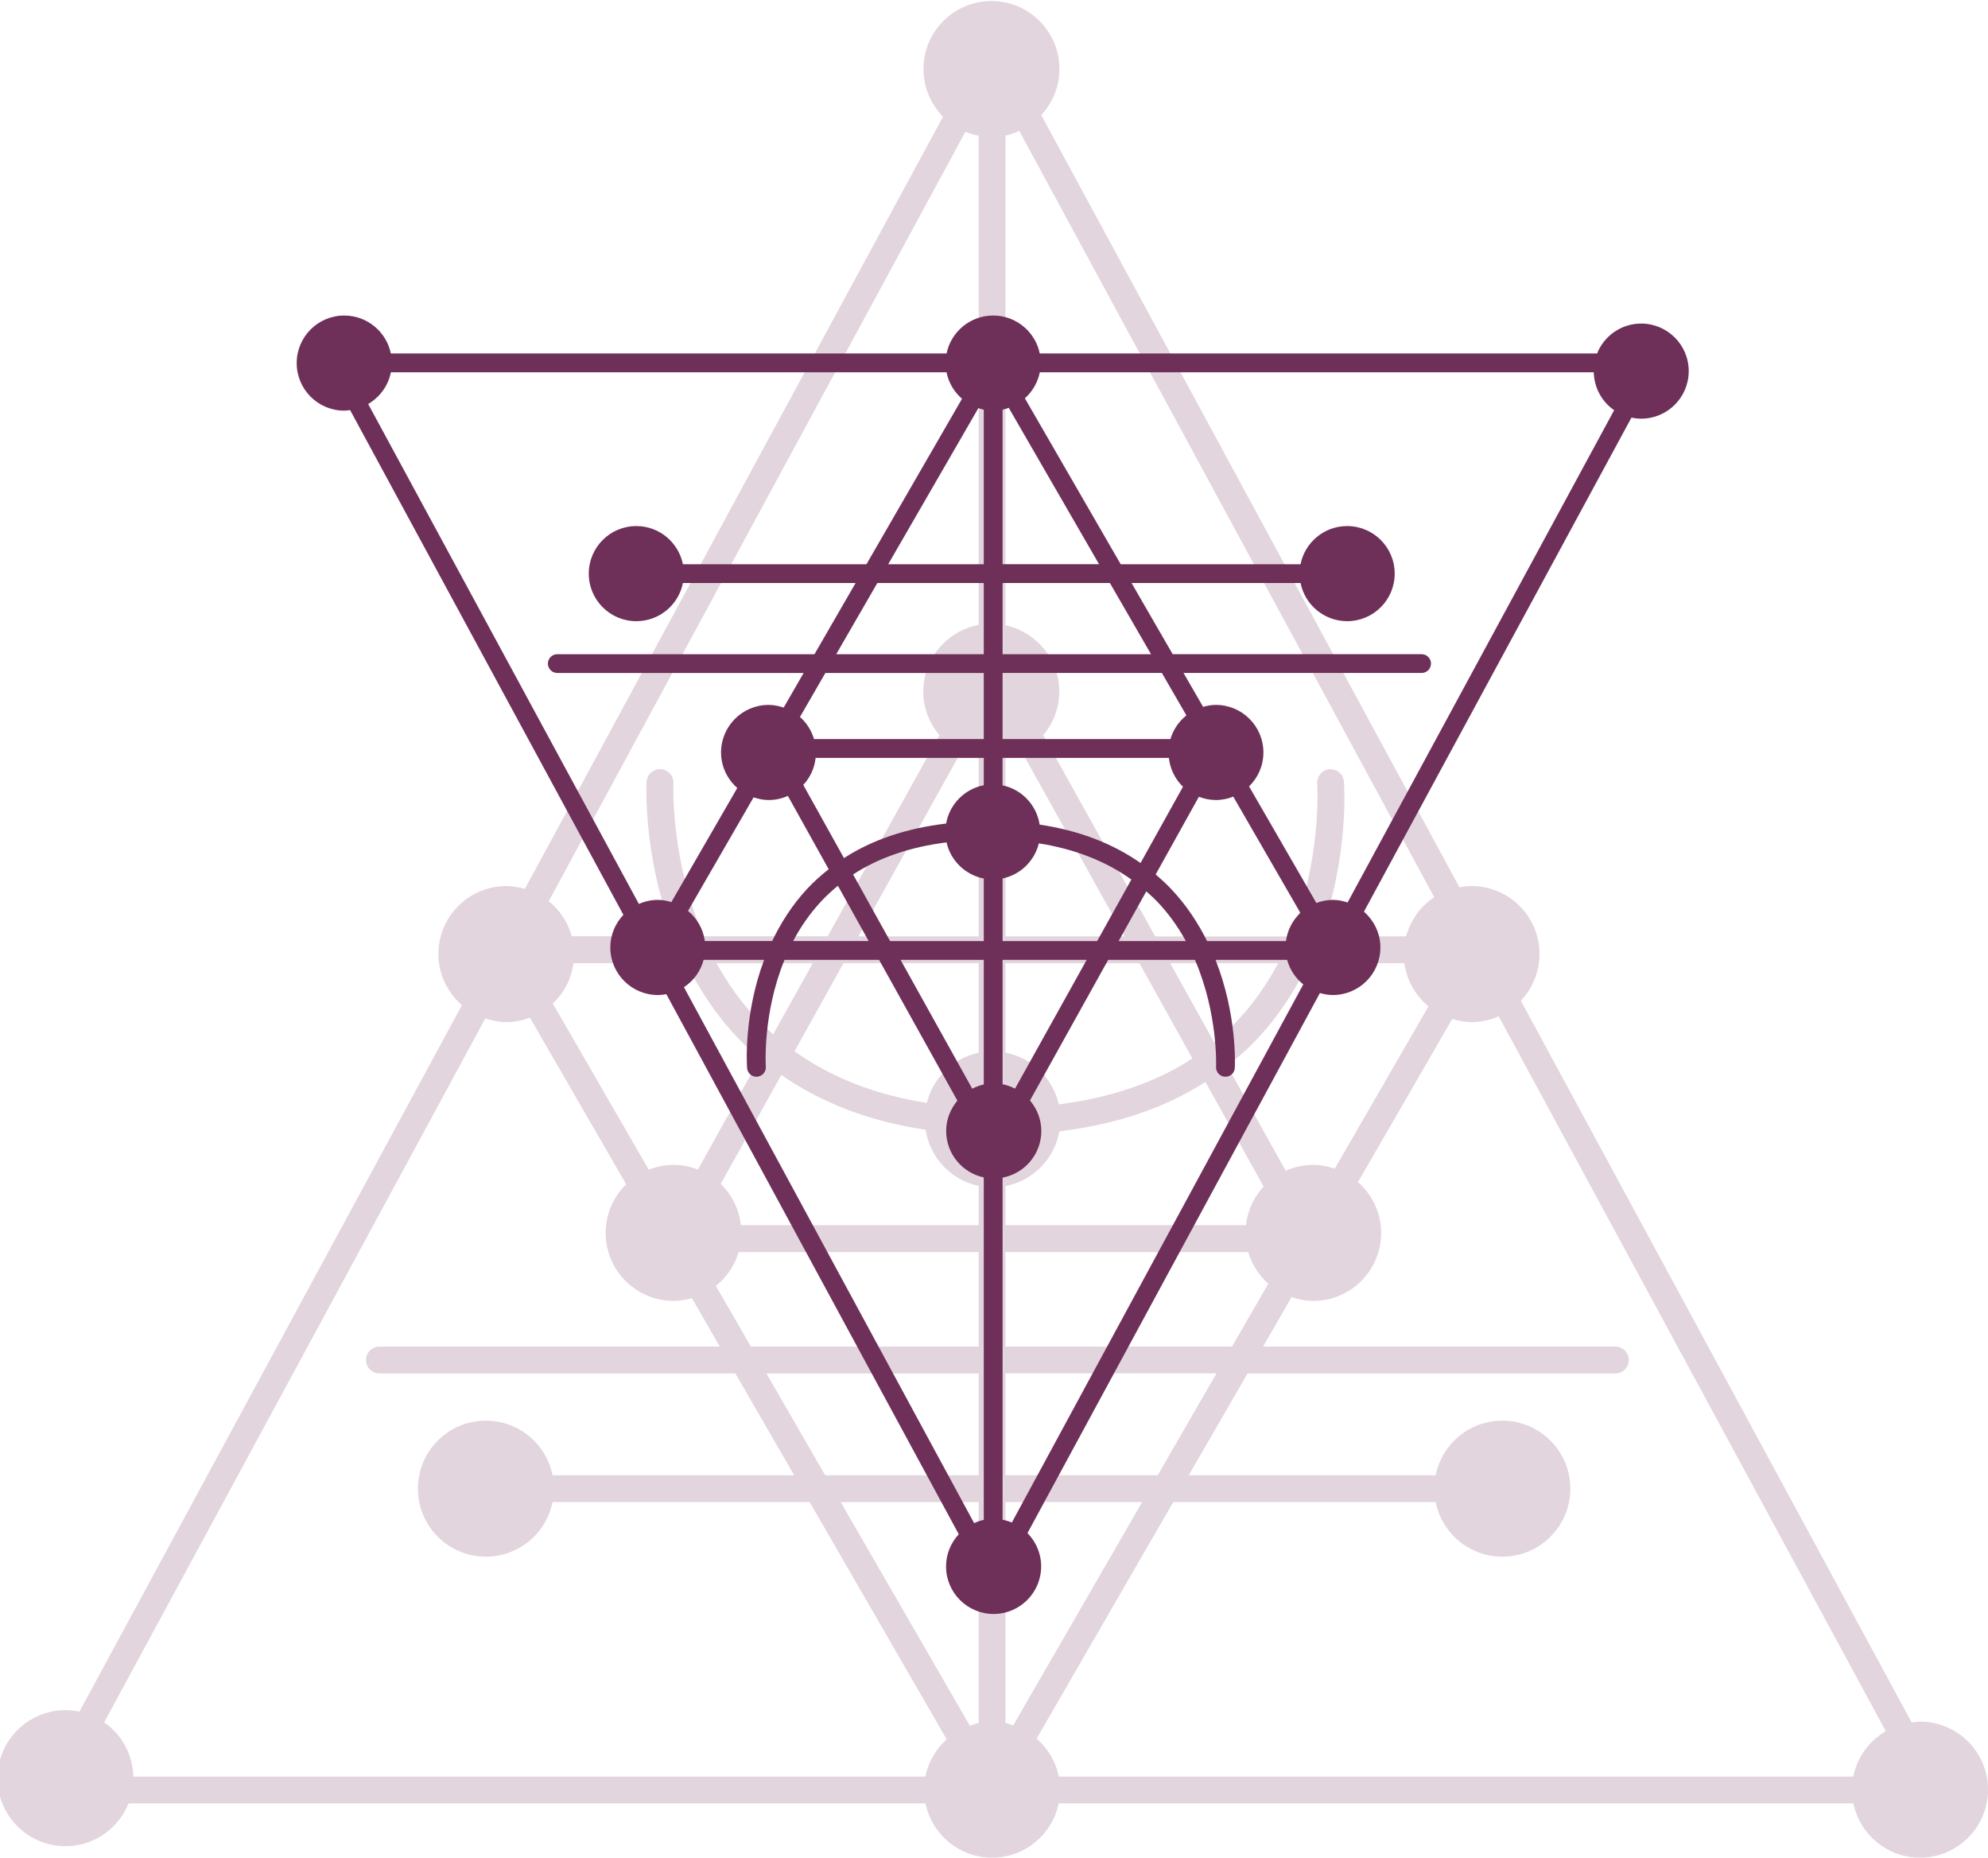
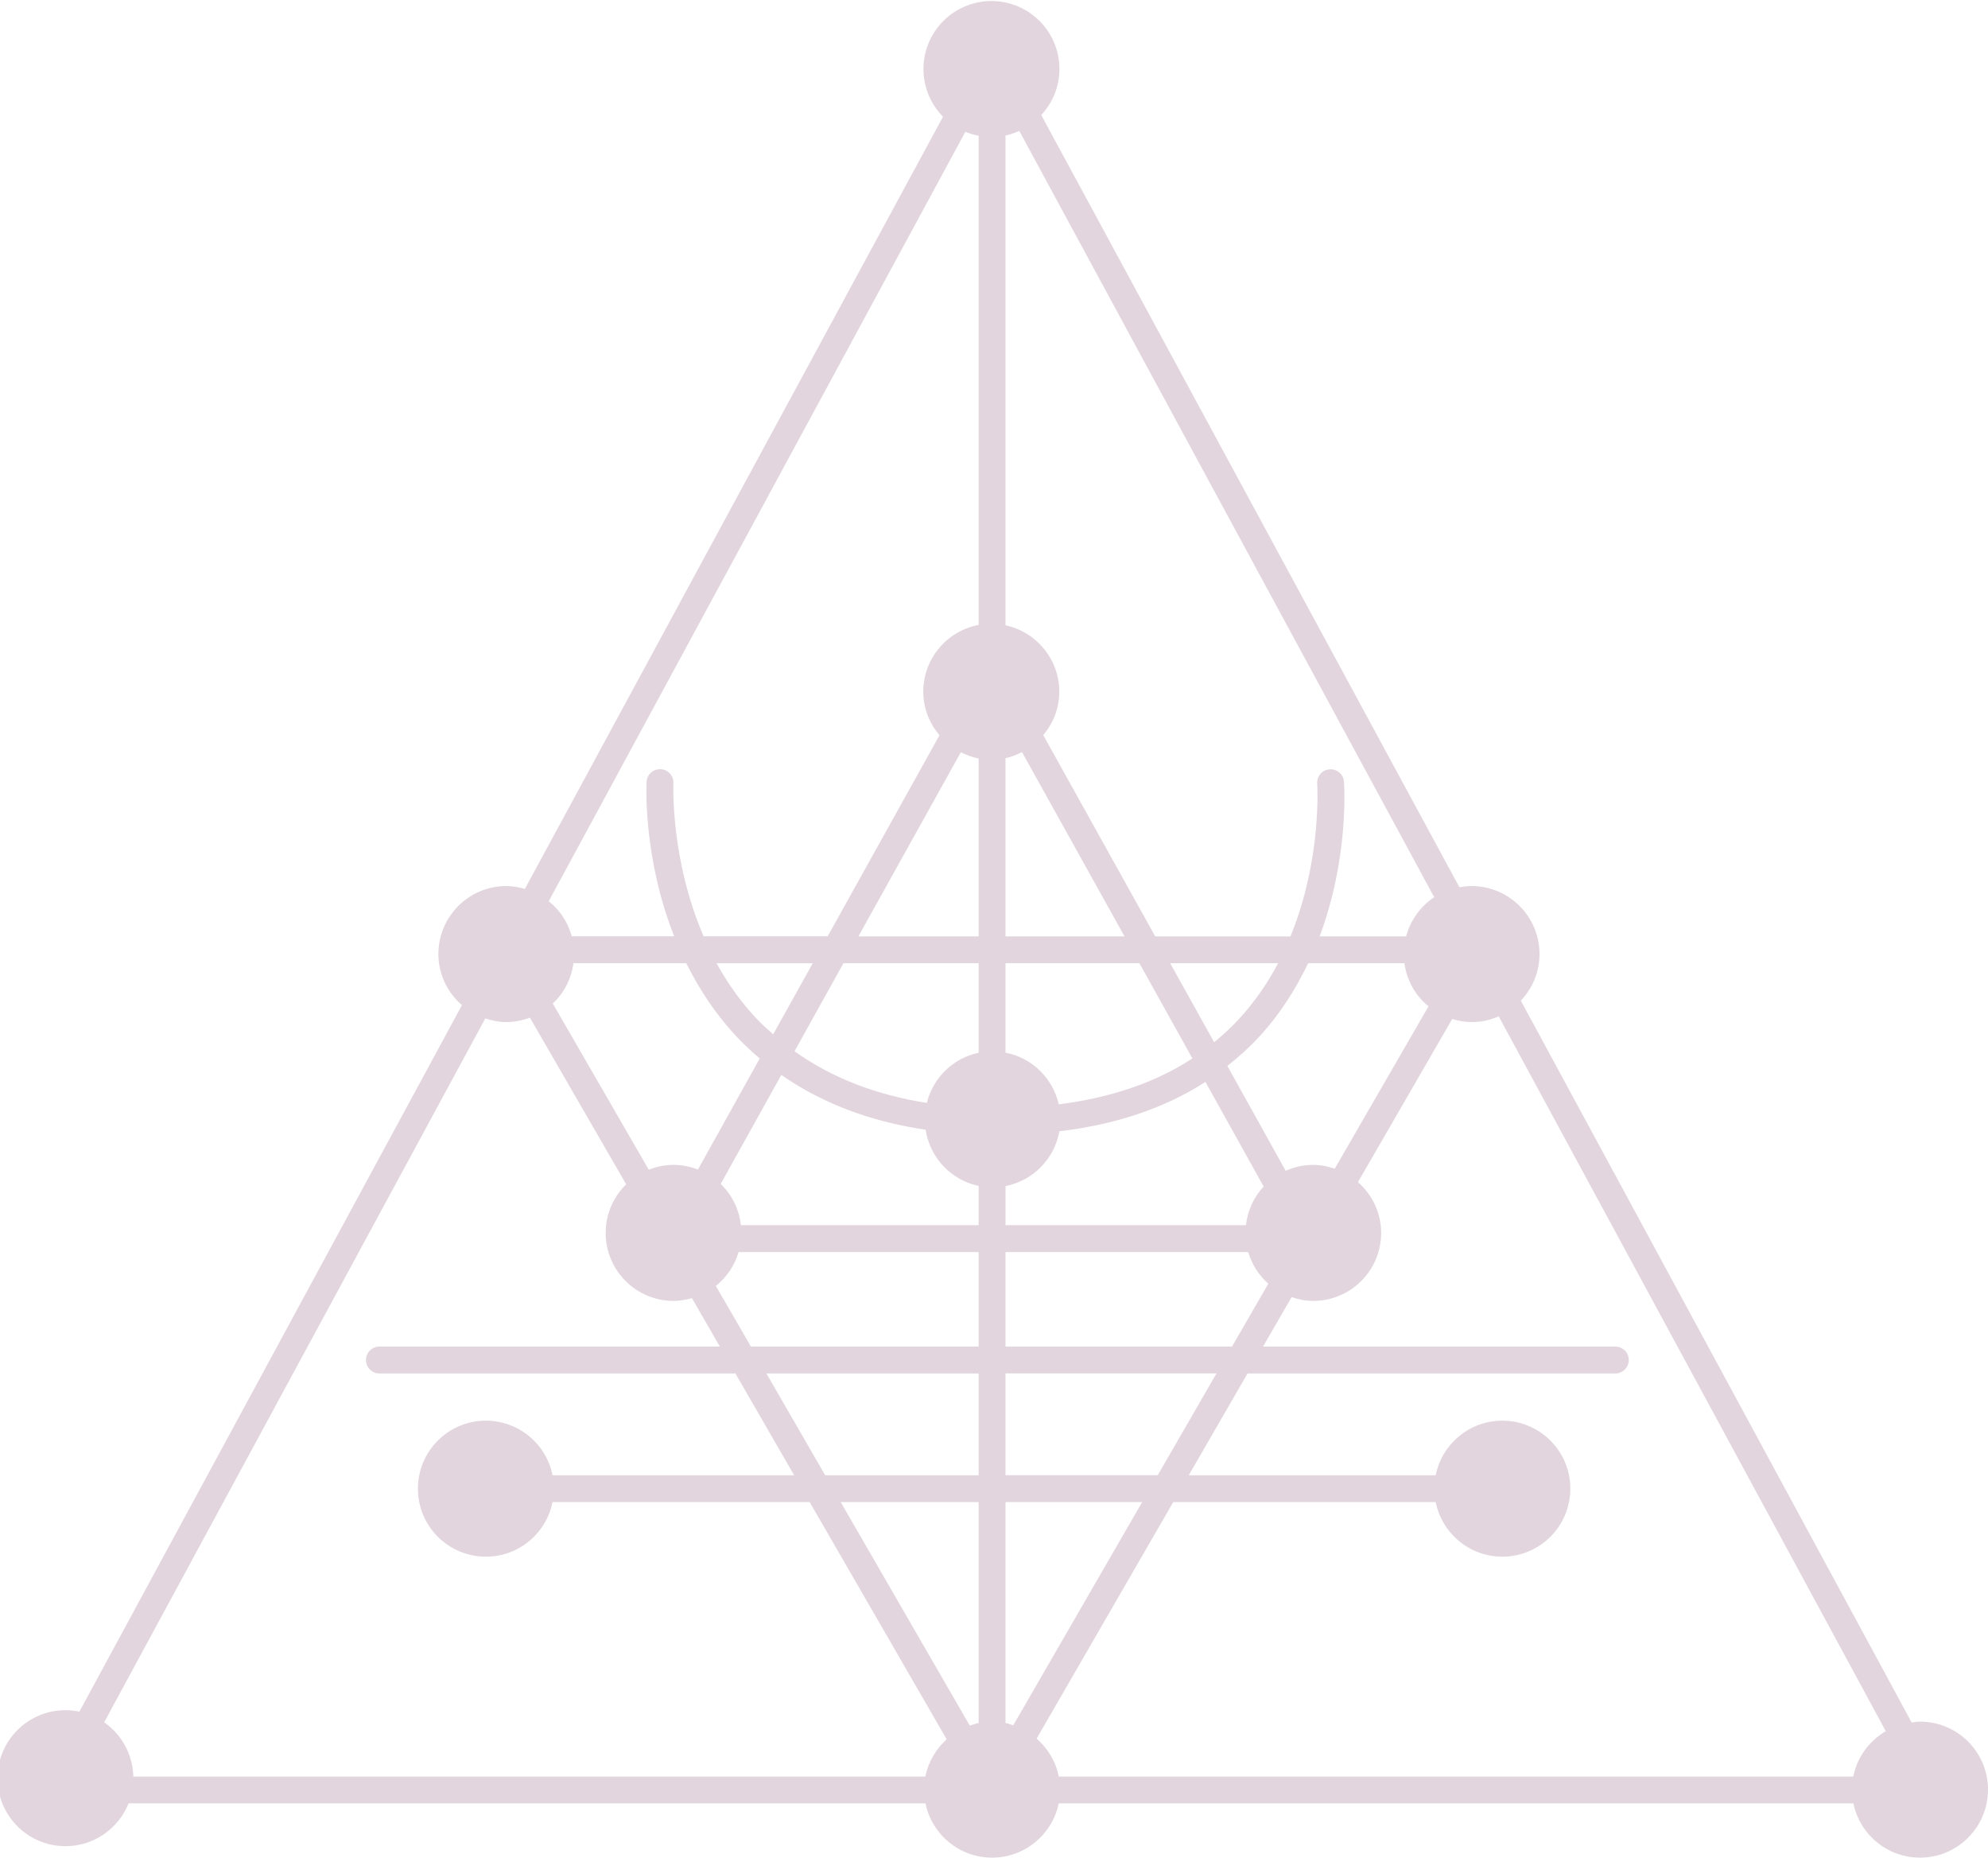
<svg xmlns="http://www.w3.org/2000/svg" version="1.1" id="Layer_1" x="0px" y="0px" viewBox="0 0 500 467.12" style="enable-background:new 0 0 500 467.12;" xml:space="preserve">
  <style type="text/css">
	.st0{fill:#6E3059;}
	.st1{opacity:0.2;fill:#6E3059;}
</style>
-   <path class="st0" d="M86.58,103.26c0.5,0,0.98-0.09,1.47-0.15l68.74,126.93c-2.03,2.14-3.29,5.02-3.29,8.2  c0,6.61,5.36,11.96,11.96,11.96c0.73,0,1.44-0.09,2.13-0.21l73.55,135.8c-1.97,2.13-3.2,4.96-3.2,8.09  c0,6.61,5.36,11.96,11.96,11.96s11.96-5.36,11.96-11.96c0-3.27-1.32-6.22-3.44-8.38l73.55-135.8c1.04,0.3,2.12,0.5,3.25,0.5  c6.61,0,11.96-5.35,11.96-11.96c0-3.6-1.63-6.79-4.14-8.99l67.28-124.23c0.79,0.16,1.61,0.26,2.45,0.26  c6.61,0,11.96-5.36,11.96-11.96c0-6.61-5.36-11.96-11.96-11.96c-5.03,0-9.33,3.12-11.09,7.52H261.51  c-1.12-5.44-5.94-9.54-11.72-9.54c-5.78,0-10.6,4.09-11.72,9.54H98.3c-1.12-5.44-5.94-9.54-11.72-9.54  c-6.61,0-11.96,5.36-11.96,11.96S79.98,103.26,86.58,103.26z M98.31,93.61h139.75c0.52,2.65,1.94,4.96,3.89,6.67l-24.03,41.6h-46.16  c-1.1-5.47-5.93-9.6-11.72-9.6c-6.61,0-11.96,5.36-11.96,11.96c0,6.61,5.36,11.96,11.96,11.96c5.8,0,10.63-4.13,11.72-9.6h43.43  l-10.34,17.9h-64.69c-1.31,0-2.36,1.06-2.36,2.36c0,1.31,1.06,2.36,2.36,2.36h61.96l-5.02,8.7c-1.2-0.4-2.46-0.67-3.79-0.67  c-6.61,0-11.96,5.36-11.96,11.96c0,3.57,1.6,6.74,4.08,8.93l-16.57,28.69c-1.08-0.32-2.2-0.55-3.39-0.55  c-1.71,0-3.32,0.37-4.79,1.01L92.6,101.59C95.51,99.88,97.64,97.02,98.31,93.61z M323.43,236.64h-19.84  c-2.25-4.52-5.18-9.04-9.09-13.16c-1.21-1.28-2.51-2.46-3.84-3.6l10.87-19.53c1.33,0.51,2.76,0.82,4.27,0.82  c1.55,0,3.02-0.32,4.38-0.85l16.88,29.23C325.11,231.38,323.81,233.85,323.43,236.64z M177.27,236.64  c-0.41-3.06-1.96-5.72-4.23-7.59l16.49-28.55c1.2,0.4,2.46,0.67,3.79,0.67c1.73,0,3.36-0.38,4.84-1.04l10.26,18.44  c-1.9,1.51-3.73,3.11-5.39,4.9c-3.83,4.12-6.66,8.64-8.82,13.16H177.27z M247.43,103.03v38.85h-24.04l22.68-39.26  C246.52,102.76,246.96,102.93,247.43,103.03z M247.43,146.6v17.9h-37.11l10.34-17.9H247.43z M247.43,169.22v16.62h-42.7  c-0.64-2.18-1.87-4.09-3.53-5.56l6.39-11.06H247.43z M293.98,190.57c0.32,2.84,1.6,5.38,3.55,7.26l-10.67,19.17  c-7.08-4.95-15.55-8.18-25.38-9.65c-0.76-4.92-4.49-8.87-9.33-9.87v-6.91H293.98z M247.43,197.45c-4.83,0.93-8.61,4.77-9.47,9.63  c-9.93,1.19-18.54,4.06-25.69,8.69l-10.24-18.4c1.71-1.82,2.82-4.18,3.11-6.8h42.29V197.45z M206.49,226.69  c1.32-1.42,2.75-2.73,4.25-3.96l7.74,13.9h-18.99C201.3,233.19,203.6,229.8,206.49,226.69z M214.56,219.89  c6.5-4.26,14.39-6.91,23.5-8.07c1.04,4.6,4.72,8.19,9.37,9.09v15.73h-23.56L214.56,219.89z M247.43,241.36v31.33  c-1.03,0.22-1.99,0.61-2.9,1.07l-18.03-32.4H247.43z M255.29,273.74c-0.98-0.5-2.02-0.89-3.13-1.1v-31.28h21.15L255.29,273.74z   M252.16,236.64v-15.75c4.49-0.93,8.02-4.39,9.12-8.82c9.07,1.42,16.82,4.48,23.27,9.09l-8.61,15.48H252.16z M288.3,224.14  c0.94,0.83,1.88,1.66,2.75,2.57c2.95,3.1,5.32,6.49,7.21,9.93h-16.92L288.3,224.14z M294.38,185.84h-42.22v-16.62h40.06l6.17,10.67  C296.49,181.4,295.08,183.46,294.38,185.84z M252.16,164.5v-17.9h26.99l10.34,17.9H252.16z M252.16,141.87v-38.85  c0.54-0.11,1.04-0.29,1.55-0.47l22.71,39.32H252.16z M176.97,241.36h15.21c-5.16,13.77-4.34,26.44-4.28,27.2  c0.09,1.24,1.13,2.19,2.35,2.19c0.06,0,0.12,0,0.18-0.01c1.3-0.1,2.28-1.23,2.18-2.53c-0.01-0.18-0.85-13.29,4.7-26.85h23.79  l19.69,35.4c-1.73,2.08-2.82,4.71-2.82,7.62c0,5.75,4.06,10.54,9.46,11.69v86.11c-0.85,0.18-1.65,0.46-2.43,0.81l-72.98-134.76  C174.43,246.65,176.2,244.22,176.97,241.36z M254.49,382.84c-0.74-0.31-1.52-0.54-2.33-0.69v-86.03c5.54-1.04,9.74-5.89,9.74-11.74  c0-2.93-1.1-5.59-2.85-7.67l19.67-35.35h21.82c5.85,13.57,5.32,26.73,5.31,26.91c-0.07,1.3,0.94,2.41,2.24,2.48  c1.36,0.03,2.41-0.93,2.48-2.24c0.04-0.75,0.58-13.4-4.85-27.15h18.01c0.67,2.47,2.1,4.61,4.05,6.17L254.49,382.84z M338.93,226.93  c-1.17-0.39-2.4-0.65-3.71-0.65c-1.46,0-2.85,0.3-4.14,0.78l-16.93-29.31c2.22-2.17,3.61-5.19,3.61-8.54  c0-6.61-5.36-11.96-11.96-11.96c-1.12,0-2.18,0.2-3.21,0.49l-4.92-8.52h59.88c1.31,0,2.36-1.06,2.36-2.36  c0-1.31-1.06-2.36-2.36-2.36h-62.61l-10.34-17.9h42.5c1.1,5.47,5.93,9.6,11.72,9.6c6.61,0,11.96-5.36,11.96-11.96  c0-6.61-5.36-11.96-11.96-11.96c-5.8,0-10.63,4.13-11.72,9.6h-45.23l-24.1-41.72c1.88-1.7,3.24-3.96,3.75-6.55h139.32  c0.1,3.95,2.09,7.43,5.13,9.54L338.93,226.93z" />
-   <path class="st1" d="M482.9,432.91c-0.72,0-1.41,0.13-2.1,0.21l-98.3-181.5c2.9-3.06,4.7-7.17,4.7-11.72c0-9.45-7.66-17.1-17.1-17.1  c-1.04,0-2.05,0.13-3.04,0.31L261.88,28.93c2.82-3.05,4.58-7.09,4.58-11.57c0-9.45-7.66-17.1-17.1-17.1s-17.1,7.66-17.1,17.1  c0,4.67,1.88,8.9,4.92,11.99L132.01,223.52c-1.49-0.42-3.03-0.72-4.65-0.72c-9.45,0-17.1,7.66-17.1,17.1  c0,5.15,2.32,9.71,5.92,12.85L19.97,430.4c-1.13-0.24-2.3-0.37-3.5-0.37c-9.45,0-17.1,7.66-17.1,17.1s7.66,17.1,17.1,17.1  c7.2,0,13.33-4.46,15.86-10.76h200.44c1.6,7.79,8.49,13.64,16.75,13.64c8.26,0,15.15-5.85,16.75-13.64h199.88  c1.6,7.79,8.49,13.64,16.75,13.64c9.45,0,17.1-7.66,17.1-17.1S492.34,432.91,482.9,432.91z M466.12,446.72H266.29  c-0.74-3.79-2.77-7.09-5.57-9.54l34.36-59.48h66.01c1.57,7.83,8.47,13.73,16.76,13.73c9.45,0,17.1-7.66,17.1-17.1  c0-9.45-7.66-17.1-17.1-17.1c-8.29,0-15.2,5.9-16.76,13.73h-62.11l14.79-25.6h92.5c1.87,0,3.38-1.51,3.38-3.38  c0-1.87-1.51-3.38-3.38-3.38h-88.6l7.18-12.44c1.71,0.58,3.52,0.96,5.42,0.96c9.45,0,17.1-7.66,17.1-17.1  c0-5.1-2.28-9.64-5.83-12.77l23.7-41.02c1.55,0.46,3.15,0.78,4.85,0.78c2.44,0,4.75-0.53,6.85-1.45l97.35,179.75  C470.14,437.75,467.08,441.84,466.12,446.72z M144.23,242.2h28.37c3.21,6.47,7.4,12.92,12.99,18.81c1.74,1.83,3.58,3.52,5.49,5.15  l-15.54,27.93c-1.9-0.73-3.95-1.18-6.11-1.18c-2.21,0-4.32,0.45-6.26,1.22l-24.14-41.79C141.82,249.72,143.69,246.18,144.23,242.2z   M353.22,242.2c0.59,4.37,2.81,8.18,6.06,10.85l-23.58,40.82c-1.71-0.58-3.51-0.96-5.42-0.96c-2.47,0-4.8,0.55-6.92,1.49  l-14.67-26.37c2.72-2.16,5.33-4.45,7.71-7.01c5.48-5.89,9.53-12.35,12.61-18.82H353.22z M252.89,433.25v-55.55h34.38l-32.43,56.14  C254.2,433.63,253.57,433.39,252.89,433.25z M252.89,370.95v-25.6h53.07l-14.78,25.6H252.89z M252.89,338.6v-23.76h61.05  c0.92,3.12,2.68,5.85,5.05,7.95l-9.13,15.81H252.89z M186.34,308.08c-0.46-4.06-2.28-7.69-5.08-10.37l15.25-27.42  c10.12,7.07,22.23,11.7,36.29,13.79c1.09,7.04,6.42,12.68,13.34,14.12v9.88H186.34z M252.89,298.24  c6.91-1.33,12.31-6.82,13.55-13.77c14.19-1.7,26.51-5.81,36.74-12.42l14.64,26.31c-2.44,2.61-4.03,5.98-4.45,9.72h-60.47V298.24z   M311.44,256.42c-1.89,2.04-3.93,3.9-6.07,5.66l-11.06-19.88h27.15C318.85,247.13,315.58,251.97,311.44,256.42z M299.9,266.15  c-9.29,6.08-20.57,9.89-33.61,11.54c-1.49-6.58-6.74-11.72-13.4-13V242.2h33.68L299.9,266.15z M252.89,235.45v-44.8  c1.47-0.31,2.84-0.87,4.15-1.54l25.78,46.34H252.89z M241.66,189.15c1.4,0.71,2.89,1.27,4.48,1.57v44.73H215.9L241.66,189.15z   M246.14,242.2v22.52c-6.42,1.33-11.46,6.28-13.04,12.61c-12.97-2.03-24.06-6.41-33.27-12.99l12.31-22.14H246.14z M194.46,260.08  c-1.34-1.19-2.69-2.37-3.93-3.67c-4.22-4.44-7.6-9.27-10.31-14.2h24.19L194.46,260.08z M185.76,314.84h60.38v23.76h-57.28  l-8.82-15.26C182.75,321.18,184.76,318.24,185.76,314.84z M246.14,345.36v25.6h-38.6l-14.78-25.6H246.14z M246.14,377.71v55.55  c-0.77,0.15-1.49,0.42-2.22,0.67l-32.47-56.22H246.14z M353.65,235.45h-21.75c7.37-19.69,6.2-37.81,6.12-38.89  c-0.13-1.78-1.61-3.13-3.36-3.13c-0.09,0-0.17,0-0.25,0.01c-1.86,0.14-3.26,1.76-3.12,3.62c0.02,0.26,1.21,19-6.72,38.4h-34.02  l-28.16-50.61c2.48-2.97,4.03-6.74,4.03-10.9c0-8.22-5.8-15.07-13.53-16.72V34.08c1.21-0.26,2.37-0.66,3.47-1.16l104.36,192.69  C357.28,227.88,354.76,231.37,353.65,235.45z M242.8,33.14c1.06,0.44,2.18,0.77,3.34,0.99v123.01c-7.92,1.49-13.93,8.43-13.93,16.78  c0,4.2,1.57,7.99,4.08,10.96l-28.12,50.55h-31.21c-8.36-19.41-7.61-38.22-7.59-38.47c0.09-1.86-1.34-3.45-3.2-3.55  c-1.94-0.04-3.45,1.33-3.55,3.2c-0.06,1.08-0.84,19.16,6.94,38.82H143.8c-0.96-3.54-3.01-6.59-5.79-8.82L242.8,33.14z   M122.06,256.09c1.68,0.55,3.44,0.92,5.3,0.92c2.09,0,4.07-0.43,5.92-1.12l24.21,41.91c-3.17,3.11-5.16,7.42-5.16,12.22  c0,9.45,7.66,17.1,17.1,17.1c1.6,0,3.12-0.29,4.59-0.7l7.03,12.18H95.43c-1.87,0-3.38,1.51-3.38,3.38c0,1.87,1.51,3.38,3.38,3.38  h89.53l14.78,25.6h-60.77c-1.57-7.83-8.47-13.73-16.76-13.73c-9.45,0-17.1,7.66-17.1,17.1c0,9.45,7.66,17.1,17.1,17.1  c8.29,0,15.19-5.9,16.76-13.73h64.67l34.46,59.66c-2.69,2.43-4.63,5.66-5.36,9.36H33.53c-0.14-5.65-2.99-10.62-7.33-13.64  L122.06,256.09z" />
+   <path class="st1" d="M482.9,432.91c-0.72,0-1.41,0.13-2.1,0.21l-98.3-181.5c2.9-3.06,4.7-7.17,4.7-11.72c0-9.45-7.66-17.1-17.1-17.1  c-1.04,0-2.05,0.13-3.04,0.31L261.88,28.93c2.82-3.05,4.58-7.09,4.58-11.57c0-9.45-7.66-17.1-17.1-17.1s-17.1,7.66-17.1,17.1  c0,4.67,1.88,8.9,4.92,11.99L132.01,223.52c-1.49-0.42-3.03-0.72-4.65-0.72c-9.45,0-17.1,7.66-17.1,17.1  c0,5.15,2.32,9.71,5.92,12.85L19.97,430.4c-1.13-0.24-2.3-0.37-3.5-0.37c-9.45,0-17.1,7.66-17.1,17.1s7.66,17.1,17.1,17.1  c7.2,0,13.33-4.46,15.86-10.76h200.44c1.6,7.79,8.49,13.64,16.75,13.64c8.26,0,15.15-5.85,16.75-13.64h199.88  c1.6,7.79,8.49,13.64,16.75,13.64c9.45,0,17.1-7.66,17.1-17.1S492.34,432.91,482.9,432.91z M466.12,446.72H266.29  c-0.74-3.79-2.77-7.09-5.57-9.54l34.36-59.48h66.01c1.57,7.83,8.47,13.73,16.76,13.73c9.45,0,17.1-7.66,17.1-17.1  c0-9.45-7.66-17.1-17.1-17.1c-8.29,0-15.2,5.9-16.76,13.73h-62.11l14.79-25.6h92.5c1.87,0,3.38-1.51,3.38-3.38  c0-1.87-1.51-3.38-3.38-3.38h-88.6l7.18-12.44c1.71,0.58,3.52,0.96,5.42,0.96c9.45,0,17.1-7.66,17.1-17.1  c0-5.1-2.28-9.64-5.83-12.77l23.7-41.02c1.55,0.46,3.15,0.78,4.85,0.78c2.44,0,4.75-0.53,6.85-1.45l97.35,179.75  C470.14,437.75,467.08,441.84,466.12,446.72z M144.23,242.2h28.37c3.21,6.47,7.4,12.92,12.99,18.81c1.74,1.83,3.58,3.52,5.49,5.15  l-15.54,27.93c-1.9-0.73-3.95-1.18-6.11-1.18c-2.21,0-4.32,0.45-6.26,1.22l-24.14-41.79C141.82,249.72,143.69,246.18,144.23,242.2z   M353.22,242.2c0.59,4.37,2.81,8.18,6.06,10.85l-23.58,40.82c-1.71-0.58-3.51-0.96-5.42-0.96c-2.47,0-4.8,0.55-6.92,1.49  l-14.67-26.37c2.72-2.16,5.33-4.45,7.71-7.01c5.48-5.89,9.53-12.35,12.61-18.82H353.22z M252.89,433.25v-55.55h34.38l-32.43,56.14  C254.2,433.63,253.57,433.39,252.89,433.25z M252.89,370.95v-25.6h53.07l-14.78,25.6H252.89z M252.89,338.6v-23.76h61.05  c0.92,3.12,2.68,5.85,5.05,7.95l-9.13,15.81H252.89z M186.34,308.08c-0.46-4.06-2.28-7.69-5.08-10.37l15.25-27.42  c10.12,7.07,22.23,11.7,36.29,13.79c1.09,7.04,6.42,12.68,13.34,14.12v9.88H186.34z M252.89,298.24  c6.91-1.33,12.31-6.82,13.55-13.77c14.19-1.7,26.51-5.81,36.74-12.42l14.64,26.31c-2.44,2.61-4.03,5.98-4.45,9.72h-60.47V298.24z   M311.44,256.42c-1.89,2.04-3.93,3.9-6.07,5.66l-11.06-19.88h27.15C318.85,247.13,315.58,251.97,311.44,256.42z M299.9,266.15  c-9.29,6.08-20.57,9.89-33.61,11.54c-1.49-6.58-6.74-11.72-13.4-13V242.2h33.68L299.9,266.15z M252.89,235.45v-44.8  c1.47-0.31,2.84-0.87,4.15-1.54l25.78,46.34H252.89z M241.66,189.15c1.4,0.71,2.89,1.27,4.48,1.57v44.73H215.9L241.66,189.15z   M246.14,242.2v22.52c-6.42,1.33-11.46,6.28-13.04,12.61c-12.97-2.03-24.06-6.41-33.27-12.99l12.31-22.14H246.14z M194.46,260.08  c-1.34-1.19-2.69-2.37-3.93-3.67c-4.22-4.44-7.6-9.27-10.31-14.2h24.19L194.46,260.08z M185.76,314.84h60.38v23.76h-57.28  l-8.82-15.26C182.75,321.18,184.76,318.24,185.76,314.84z M246.14,345.36v25.6h-38.6l-14.78-25.6H246.14z M246.14,377.71v55.55  c-0.77,0.15-1.49,0.42-2.22,0.67l-32.47-56.22H246.14M353.65,235.45h-21.75c7.37-19.69,6.2-37.81,6.12-38.89  c-0.13-1.78-1.61-3.13-3.36-3.13c-0.09,0-0.17,0-0.25,0.01c-1.86,0.14-3.26,1.76-3.12,3.62c0.02,0.26,1.21,19-6.72,38.4h-34.02  l-28.16-50.61c2.48-2.97,4.03-6.74,4.03-10.9c0-8.22-5.8-15.07-13.53-16.72V34.08c1.21-0.26,2.37-0.66,3.47-1.16l104.36,192.69  C357.28,227.88,354.76,231.37,353.65,235.45z M242.8,33.14c1.06,0.44,2.18,0.77,3.34,0.99v123.01c-7.92,1.49-13.93,8.43-13.93,16.78  c0,4.2,1.57,7.99,4.08,10.96l-28.12,50.55h-31.21c-8.36-19.41-7.61-38.22-7.59-38.47c0.09-1.86-1.34-3.45-3.2-3.55  c-1.94-0.04-3.45,1.33-3.55,3.2c-0.06,1.08-0.84,19.16,6.94,38.82H143.8c-0.96-3.54-3.01-6.59-5.79-8.82L242.8,33.14z   M122.06,256.09c1.68,0.55,3.44,0.92,5.3,0.92c2.09,0,4.07-0.43,5.92-1.12l24.21,41.91c-3.17,3.11-5.16,7.42-5.16,12.22  c0,9.45,7.66,17.1,17.1,17.1c1.6,0,3.12-0.29,4.59-0.7l7.03,12.18H95.43c-1.87,0-3.38,1.51-3.38,3.38c0,1.87,1.51,3.38,3.38,3.38  h89.53l14.78,25.6h-60.77c-1.57-7.83-8.47-13.73-16.76-13.73c-9.45,0-17.1,7.66-17.1,17.1c0,9.45,7.66,17.1,17.1,17.1  c8.29,0,15.19-5.9,16.76-13.73h64.67l34.46,59.66c-2.69,2.43-4.63,5.66-5.36,9.36H33.53c-0.14-5.65-2.99-10.62-7.33-13.64  L122.06,256.09z" />
</svg>